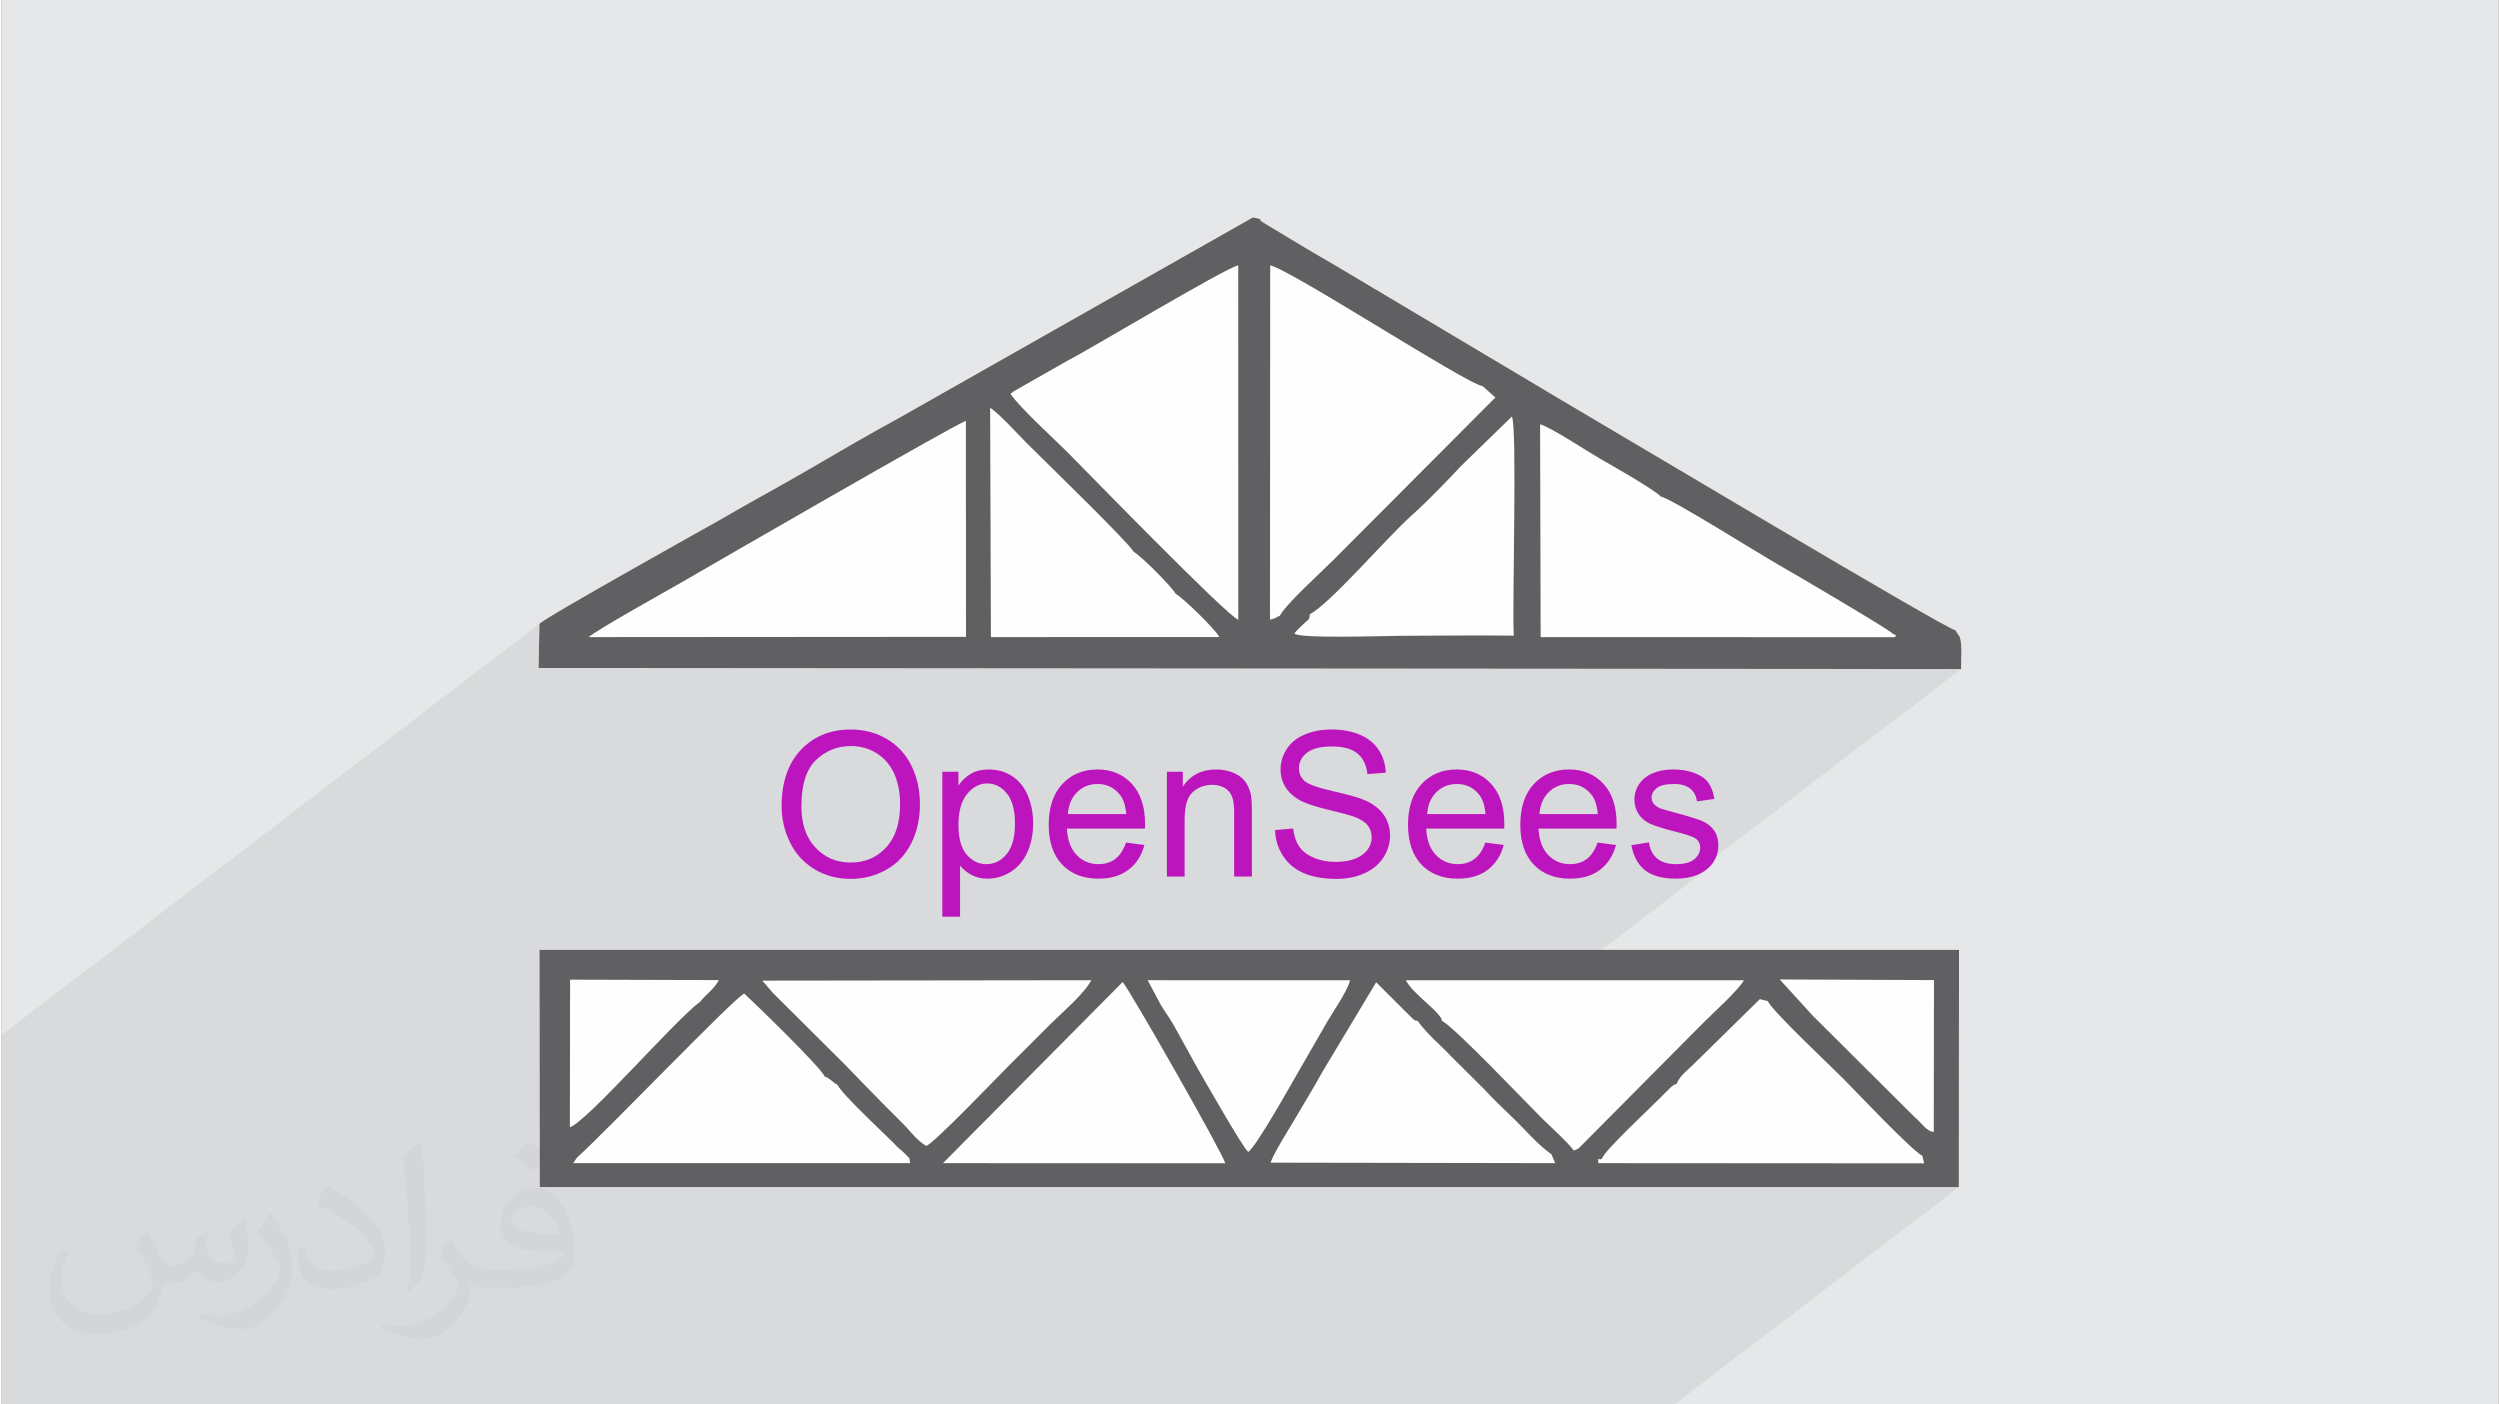
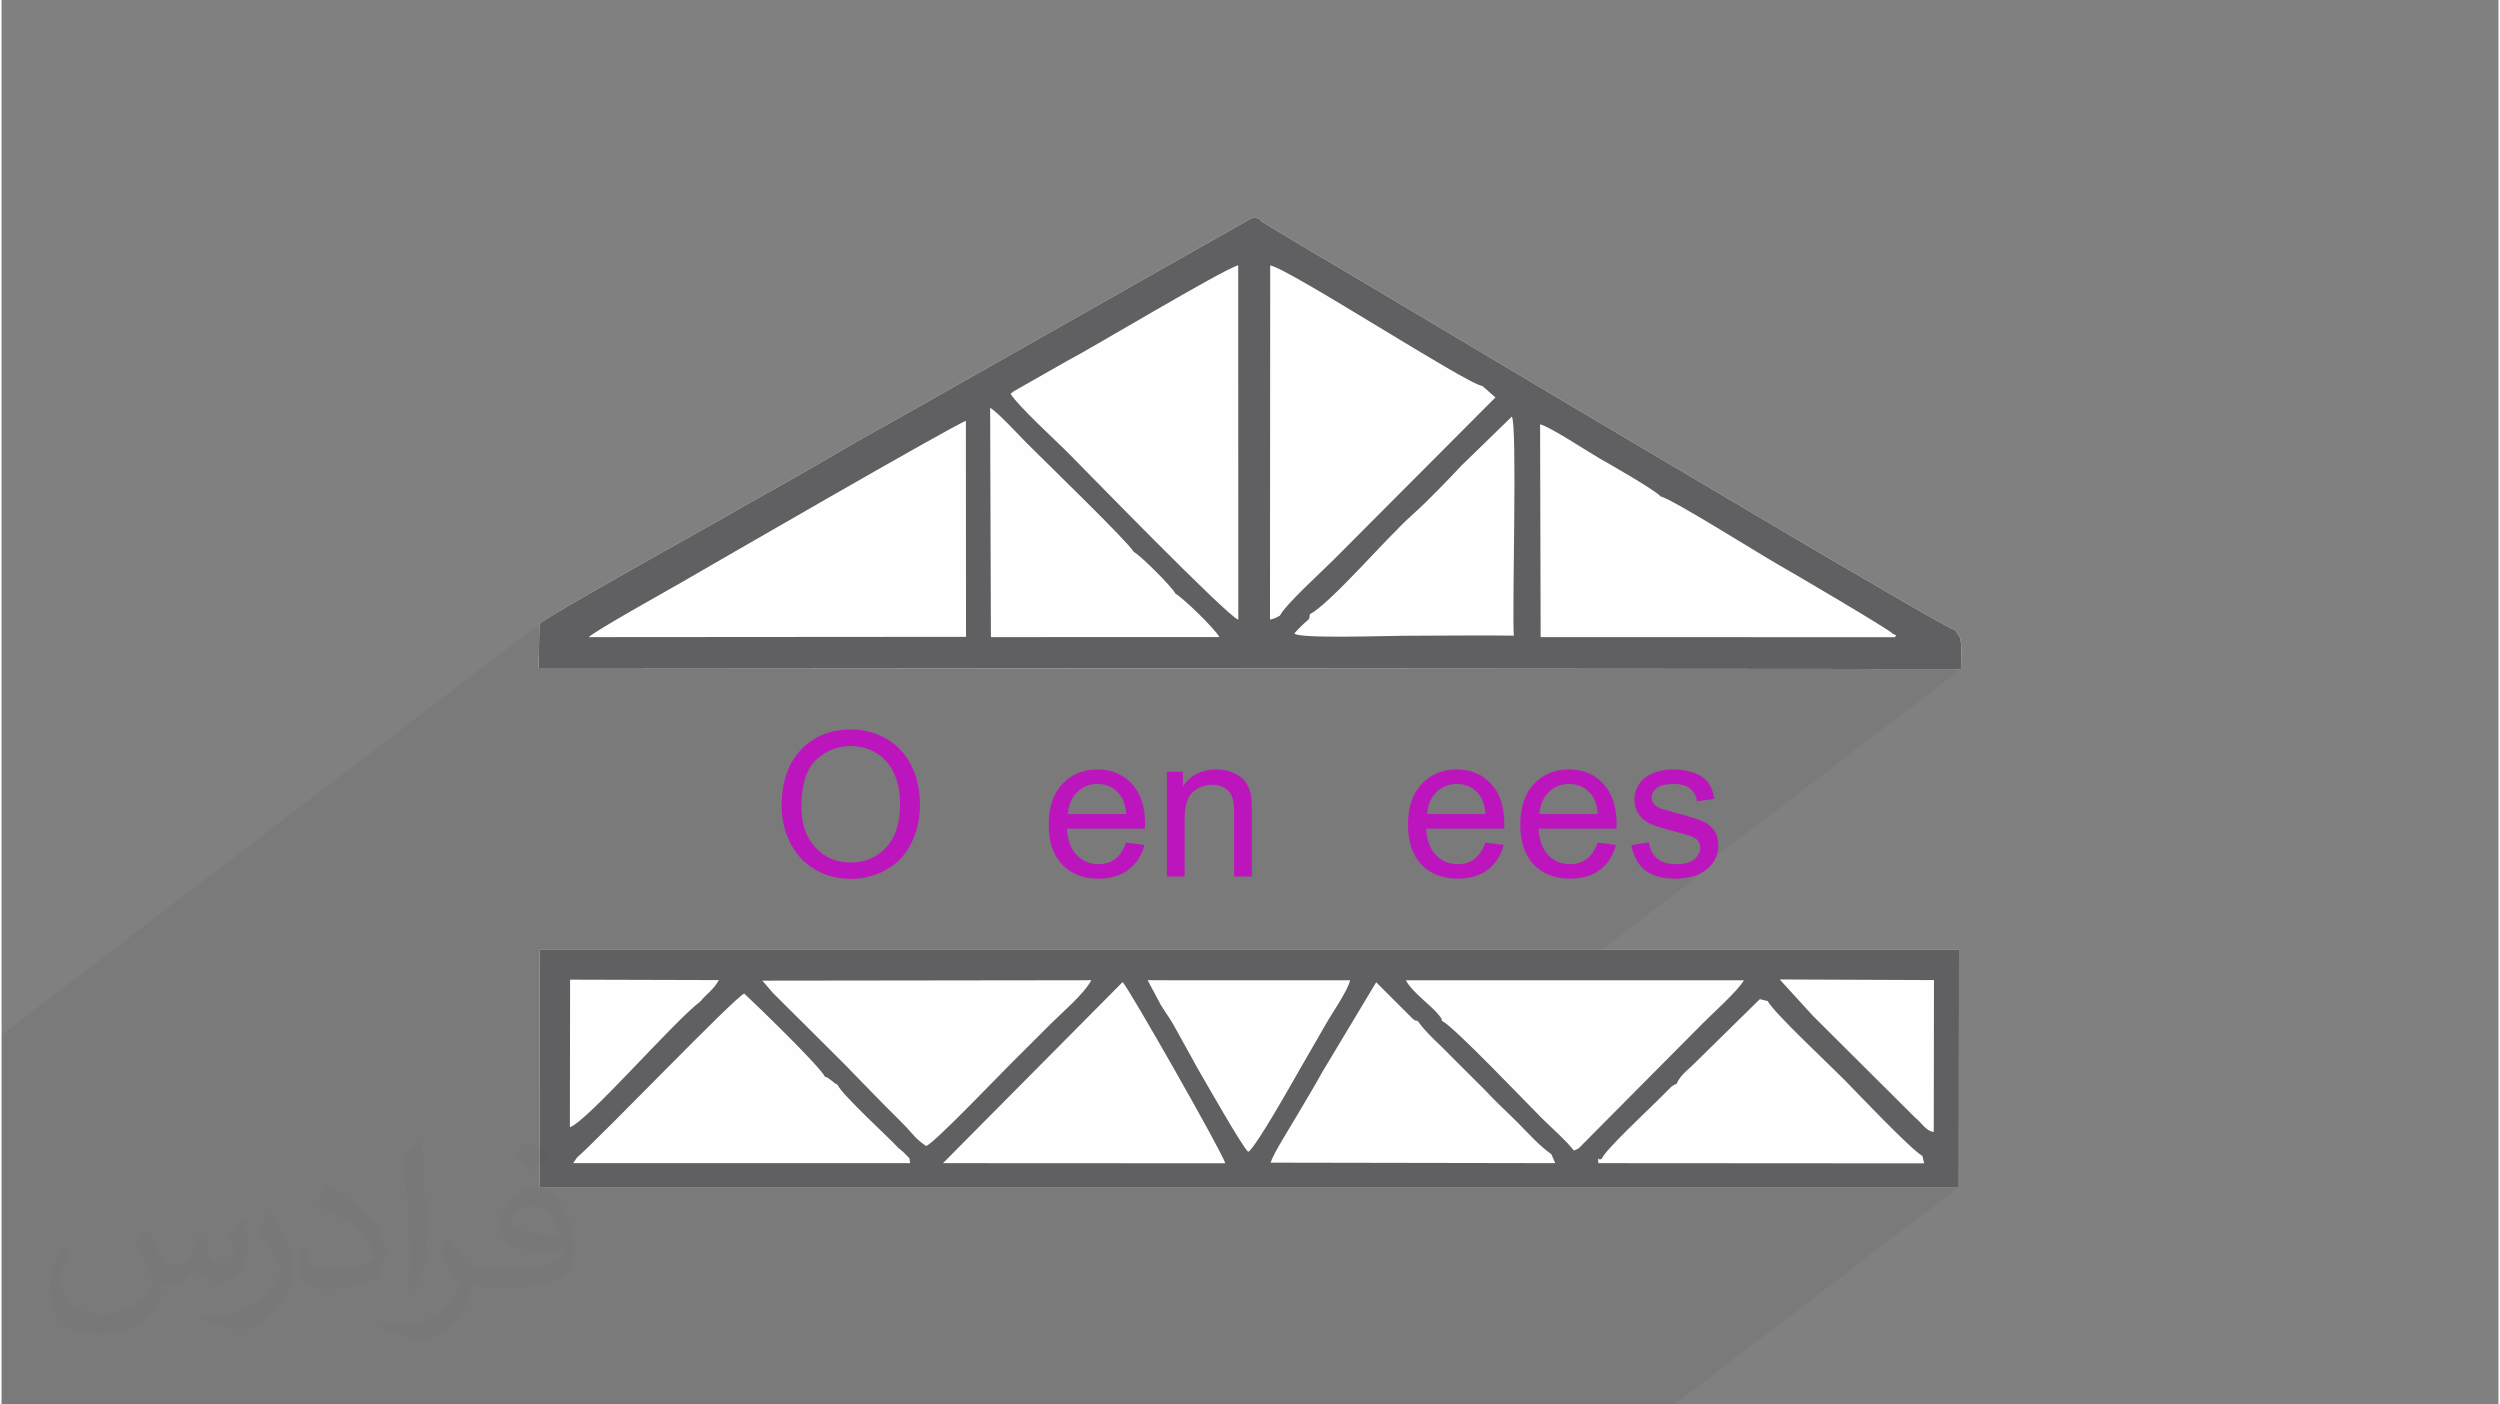
<svg xmlns="http://www.w3.org/2000/svg" xml:space="preserve" width="356px" height="200px" version="1.0" shape-rendering="geometricPrecision" text-rendering="geometricPrecision" image-rendering="optimizeQuality" fill-rule="evenodd" clip-rule="evenodd" viewBox="0 0 35600 20025">
  <rect x="0" y="0" width="35600" height="20025" fill="#808080" stroke="none" />
  <g id="Layer_x0020_1">
    <g id="_1450726309360">
-       <path fill="#E6E7E8" d="M0 0l35600 0 0 20025 -35600 0 0 -20025z" />
      <path fill="#373435" fill-opacity="0.078" d="M26993 9085l-594 454 1539 1 -3888 2972 32 -7 38 -11 36 -12 36 -14 33 -17 32 -17 30 -19 -1476 1128 5098 0 -3 3382 -4056 3100 -23850 0 0 -5269 7701 -5886 -32 26 -12 628 137 0 577 -440 1447 -1 4277 -3269 0 20 305 -234 -2 3 -2 2 30 -23 -2 2 -2 3 -3 4 -3 3 -3 3 -3 3 -23 17 61 81 89 99 108 113 119 118 122 119 49 47 3153 -2410 -3 4791 3448 -2635 -714 694 -85 90 -86 90 -88 92 -89 91 -90 90 -90 89 -91 86 -90 82 -76 71 -84 81 -91 92 -96 99 -82 86 2255 -1723 8 3034 5049 1z" />
      <g>
        <path fill="#FEFEFE" d="M27855 8985c-112,-5 -4828,-2819 -5590,-3266l-3112 -1853c-211,-128 -402,-233 -617,-363l-546 -329c-54,-41 -34,-15 -46,-51l-102 -23 -5075 2876c-419,227 -840,475 -1268,724 -432,251 -837,467 -1271,721 -51,29 -2535,1414 -2559,1475l-12 628 20281 16c-2,-122 20,-362 -20,-461l-63 -94zm-20181 7940l20232 0 3 -3382 -20239 0 4 3382z" />
        <path fill="#BD15BD" fill-rule="nonzero" d="M11122 11493c0,-341 92,-609 275,-802 184,-194 421,-290 712,-290 190,0 362,46 515,136 152,91 269,218 349,380 80,162 121,347 121,552 0,209 -43,396 -127,561 -85,165 -204,290 -359,374 -154,85 -321,127 -500,127 -195,0 -368,-47 -521,-140 -153,-94 -269,-221 -347,-384 -79,-161 -118,-333 -118,-514zm282 5c0,248 66,444 200,586 133,143 301,214 502,214 206,0 374,-72 507,-216 132,-144 198,-348 198,-613 0,-167 -28,-314 -84,-439 -57,-124 -140,-221 -249,-290 -109,-68 -232,-103 -367,-103 -193,0 -359,66 -499,199 -139,132 -208,353 -208,662z" />
-         <path id="1" fill="#BD15BD" fill-rule="nonzero" d="M13413 13070l0 -2067 230 0 0 196c54,-76 116,-133 184,-171 68,-38 151,-57 249,-57 127,0 240,33 337,98 98,66 171,158 221,277 49,120 74,250 74,393 0,152 -27,289 -82,411 -55,122 -134,216 -239,281 -104,65 -214,97 -329,97 -84,0 -160,-17 -227,-53 -67,-35 -122,-80 -165,-134l0 729 -253 0zm230 -1311c0,191 39,333 116,424 78,92 172,138 282,138 113,0 209,-47 288,-142 80,-95 120,-242 120,-441 0,-190 -39,-332 -117,-427 -78,-94 -171,-141 -280,-141 -107,0 -202,50 -285,150 -83,101 -124,247 -124,439z" />
        <path id="2" fill="#BD15BD" fill-rule="nonzero" d="M16033 12013l262 35c-41,152 -117,270 -229,354 -111,84 -253,126 -426,126 -218,0 -391,-67 -518,-201 -128,-134 -192,-323 -192,-565 0,-250 65,-445 194,-583 129,-139 296,-208 502,-208 199,0 362,68 488,203 126,136 190,327 190,573 0,15 -1,38 -2,67l-1113 0c10,164 56,290 140,377 83,86 187,130 311,130 93,0 172,-24 237,-73 66,-49 118,-127 156,-235zm-829 -406l832 0c-11,-125 -43,-220 -96,-282 -80,-98 -184,-147 -313,-147 -116,0 -213,39 -292,117 -79,78 -123,182 -131,312z" />
        <path id="3" fill="#BD15BD" fill-rule="nonzero" d="M16615 12497l0 -1494 227 0 0 212c110,-163 268,-244 475,-244 90,0 173,16 248,48 75,33 132,75 169,128 38,52 64,114 79,186 9,47 14,129 14,246l0 918 -253 0 0 -908c0,-103 -10,-180 -30,-231 -19,-51 -54,-92 -104,-123 -50,-30 -109,-45 -176,-45 -108,0 -201,34 -279,102 -78,69 -117,199 -117,390l0 815 -253 0z" />
-         <path id="4" fill="#BD15BD" fill-rule="nonzero" d="M18158 11835l257 -23c12,103 40,188 85,255 44,66 113,120 207,161 94,41 199,61 316,61 104,0 196,-15 276,-46 79,-31 138,-74 177,-128 39,-54 59,-113 59,-177 0,-64 -19,-120 -56,-169 -38,-48 -100,-88 -186,-121 -55,-21 -178,-55 -367,-100 -190,-46 -322,-89 -398,-129 -98,-52 -171,-116 -219,-192 -49,-77 -73,-162 -73,-257 0,-105 30,-202 89,-292 59,-91 145,-159 259,-207 113,-47 239,-70 378,-70 152,0 287,24 404,74 116,49 206,121 269,217 63,96 96,204 101,325l-262 20c-14,-130 -61,-228 -142,-294 -81,-67 -201,-100 -360,-100 -165,0 -285,30 -361,90 -75,61 -113,134 -113,219 0,74 27,135 80,183 53,48 190,97 412,147 221,50 373,94 456,131 119,55 208,125 265,210 57,84 86,182 86,292 0,110 -32,213 -94,310 -63,97 -153,172 -271,226 -117,53 -249,80 -396,80 -187,0 -342,-27 -468,-81 -126,-54 -225,-136 -296,-245 -72,-109 -110,-233 -114,-370z" />
        <path id="5" fill="#BD15BD" fill-rule="nonzero" d="M21155 12013l262 35c-40,152 -117,270 -228,354 -111,84 -253,126 -427,126 -217,0 -390,-67 -518,-201 -127,-134 -191,-323 -191,-565 0,-250 64,-445 193,-583 129,-139 297,-208 503,-208 199,0 361,68 487,203 127,136 190,327 190,573 0,15 0,38 -1,67l-1113 0c9,164 55,290 139,377 83,86 187,130 311,130 93,0 172,-24 237,-73 66,-49 118,-127 156,-235zm-829 -406l832 0c-11,-125 -43,-220 -95,-282 -80,-98 -185,-147 -313,-147 -116,0 -214,39 -293,117 -78,78 -122,182 -131,312z" />
        <path id="6" fill="#BD15BD" fill-rule="nonzero" d="M22756 12013l262 35c-40,152 -117,270 -228,354 -111,84 -253,126 -426,126 -218,0 -391,-67 -519,-201 -127,-134 -191,-323 -191,-565 0,-250 64,-445 193,-583 129,-139 297,-208 503,-208 199,0 361,68 488,203 126,136 189,327 189,573 0,15 0,38 -1,67l-1113 0c10,164 56,290 139,377 83,86 187,130 312,130 92,0 171,-24 237,-73 65,-49 117,-127 155,-235zm-829 -406l832 0c-11,-125 -43,-220 -95,-282 -80,-98 -185,-147 -313,-147 -116,0 -213,39 -293,117 -78,78 -122,182 -131,312z" />
        <path id="7" fill="#BD15BD" fill-rule="nonzero" d="M23238 12051l250 -41c14,101 53,177 118,231 64,53 154,80 269,80 117,0 203,-23 260,-71 56,-47 84,-103 84,-166 0,-57 -25,-103 -75,-135 -36,-23 -122,-51 -260,-86 -185,-47 -313,-87 -385,-121 -71,-35 -126,-82 -163,-142 -36,-60 -55,-127 -55,-200 0,-66 15,-128 45,-184 31,-57 72,-104 125,-141 39,-29 93,-54 160,-74 69,-20 141,-30 219,-30 117,0 220,17 308,51 89,33 154,79 196,137 42,58 71,135 87,232l-248 35c-11,-78 -43,-139 -97,-183 -54,-43 -130,-65 -228,-65 -116,0 -199,19 -248,58 -49,38 -74,83 -74,135 0,32 10,62 30,88 21,27 53,50 97,68 26,9 99,31 223,64 179,48 304,87 375,117 71,31 126,75 167,133 40,58 60,130 60,216 0,84 -24,163 -73,238 -50,74 -121,132 -213,173 -93,40 -199,60 -316,60 -194,0 -342,-40 -444,-120 -101,-81 -166,-200 -194,-357z" />
        <path fill="#606062" d="M23657 7080c140,21 1420,826 1657,960 187,105 1610,941 1646,992 64,42 66,8 33,53l-5049 -1 -8 -3034c143,34 687,394 858,492 85,47 791,449 863,538zm-2124 -1140c80,107 3,2720 28,3123 -527,-8 -1063,2 -1591,2 -162,-1 -1500,46 -1537,-34 40,-49 76,-82 127,-132 75,-74 87,-50 93,-142 294,-152 1076,-1072 1457,-1413 240,-215 486,-474 709,-710l714 -694zm-1343 8616c140,194 315,332 472,499l474 472c185,200 316,313 473,471 191,192 308,330 488,459l55 127 -4059 -7c45,-138 275,-498 366,-654 135,-232 249,-415 373,-640l767 -1278 516 515c54,43 27,26 75,36zm2295 1818l-67 31c-108,-142 -331,-336 -470,-475 -225,-225 -1238,-1290 -1412,-1376 -17,-57 21,6 -40,-77 -96,-129 -383,-326 -474,-501l4820 0c-84,151 -455,481 -589,617l-1768 1781zm2696 -2101c88,167 890,916 1088,1117 191,194 956,1002 1117,1090 6,18 15,67 26,107l-4645 -3c-7,-139 -12,-12 53,-68 28,-104 680,-714 782,-817l203 -202c51,-37 31,-27 75,-41 61,-138 175,-208 278,-315l911 -895c41,11 90,20 112,27zm2101 1660l-1455 -1448 -474 -520 2199 9 -3 2165c-108,-8 -187,-146 -267,-206zm-19079 573c411,-367 2238,-2275 2386,-2340 134,124 1076,1032 1151,1187 50,13 22,5 75,40 55,37 30,33 106,76 53,132 758,778 866,898 34,29 71,57 96,85 93,103 47,19 72,132l-4805 0 53 -78zm1761 -2227c-358,261 -1613,1712 -1861,1793l3 -2104 2121 6c-78,143 -178,196 -263,305zm11150 -8775l185 163 -2307 2314c-168,169 -681,633 -767,798 -79,35 -32,29 -140,56l3 -5051c284,55 2803,1694 3026,1720zm-5130 8498c87,85 1440,2460 1463,2584l-4024 -2 2561 -2582zm357 -26l2886 1c-37,156 -255,465 -342,619 -120,210 -237,409 -358,621 -111,192 -643,1144 -752,1206 -72,-48 -630,-1033 -726,-1197l-337 -610c-52,-93 -126,-192 -184,-289l-187 -351zm-5496 6l4692 -6c-99,192 -416,461 -572,616 -204,204 -387,388 -591,590 -177,176 -1067,1108 -1191,1158 -152,-103 -188,-168 -287,-273 -80,-85 -183,-183 -286,-287 -210,-212 -393,-404 -584,-599l-1031 -1027c-21,-23 -138,-164 -150,-172zm-3171 2943l20232 0 3 -3382 -20239 0 4 3382zm8469 -9056c100,53 544,497 595,596 114,65 558,496 626,618l-3258 1 -11 -3270c117,71 404,385 518,500 285,286 1444,1406 1530,1555zm-2394 -1868l2 3079 -5380 4c123,-109 1093,-647 1321,-779 316,-183 3898,-2255 4057,-2304zm638 -384c6,-6 16,-24 19,-18 3,7 16,-13 20,-17l756 -430c318,-162 2250,-1323 2450,-1369l1 5053c-162,-54 -2219,-2171 -2440,-2393 -191,-189 -685,-641 -806,-826zm13468 3368c-112,-5 -4828,-2819 -5590,-3266l-3112 -1853c-211,-128 -402,-233 -617,-363l-546 -329c-54,-41 -34,-15 -46,-51l-102 -23 -5075 2876c-419,227 -840,475 -1268,724 -432,251 -837,467 -1271,721 -51,29 -2535,1414 -2559,1475l-12 628 20281 16c-2,-122 20,-362 -20,-461l-63 -94z" />
      </g>
      <path fill="#373435" fill-opacity="0.031" d="M2082 17547c68,103 112,202 155,312 32,64 49,183 199,183 44,0 107,-14 163,-45 63,-33 111,-83 136,-159l60 -202 146 -72 10 10c-20,76 -25,149 -25,206 0,169 146,233 262,233 68,0 129,-33 129,-95 0,-80 -34,-216 -78,-338 68,-68 136,-136 214,-191l12 6c34,144 53,286 53,381 0,93 -41,196 -75,264 -70,132 -194,237 -344,237 -114,0 -241,-57 -328,-163l-5 0c-82,102 -208,194 -412,194l-63 0c-10,134 -39,229 -83,314 -121,237 -480,404 -818,404 -470,0 -706,-272 -706,-633 0,-223 73,-431 185,-578l92 38c-70,134 -116,261 -116,385 0,338 274,499 592,499 293,0 657,-187 723,-404 -25,-237 -114,-349 -250,-565 41,-72 94,-144 160,-221l12 0zm5421 -1274c99,62 196,136 291,220 -53,75 -119,143 -201,203 -95,-77 -190,-143 -287,-213 66,-74 131,-146 197,-210zm51 926c-160,0 -291,105 -291,183 0,167 320,219 703,217 -48,-196 -216,-400 -412,-400zm-359 895c208,0 390,-6 529,-41 155,-40 286,-118 286,-172 0,-14 0,-31 -5,-45 -87,8 -187,8 -274,8 -281,0 -498,-64 -582,-222 -22,-44 -37,-93 -37,-149 0,-153 66,-303 182,-406 97,-85 204,-138 313,-138 197,0 354,158 464,408 60,136 102,293 102,491 0,132 -37,243 -119,326 -153,148 -435,204 -867,204l-196 0 0 0 -51 0c-107,0 -184,-19 -245,-66l-10 0c3,25 5,49 5,72 0,97 -32,221 -97,320 -192,286 -400,410 -580,410 -182,0 -405,-70 -606,-161l36 -70c65,27 155,45 279,45 325,0 752,-313 805,-618 -12,-25 -33,-58 -65,-93 -95,-113 -155,-208 -211,-307 48,-95 92,-171 133,-240l17 -2c139,283 265,446 546,446l44 0 0 0 204 0zm-1408 299c24,-130 27,-276 27,-413l0 -202c0,-377 -49,-926 -88,-1282 68,-75 163,-161 238,-219l22 6c51,450 63,971 63,1452 0,126 -5,249 -17,340 -7,114 -73,200 -214,332l-31 -14zm-1449 -596c7,177 94,317 398,317 189,0 349,-49 526,-134 32,-14 49,-33 49,-49 0,-111 -85,-258 -228,-392 -139,-126 -323,-237 -495,-311 -59,-25 -78,-52 -78,-77 0,-51 68,-158 124,-235l19 -2c197,103 418,256 580,427 148,157 240,316 240,489 0,128 -38,249 -102,361 -215,109 -446,192 -674,192 -277,0 -466,-130 -466,-436 0,-33 0,-84 12,-150l95 0zm-501 -503l173 278c63,103 121,215 121,392l0 227c0,183 -117,379 -306,573 -148,132 -279,188 -400,188 -180,0 -386,-56 -624,-159l27 -70c75,20 162,37 269,37 342,-2 692,-252 852,-557 19,-35 27,-68 27,-91 0,-35 -20,-74 -34,-109 -88,-165 -185,-315 -292,-454 56,-88 112,-173 173,-257l14 2z" />
    </g>
  </g>
</svg>